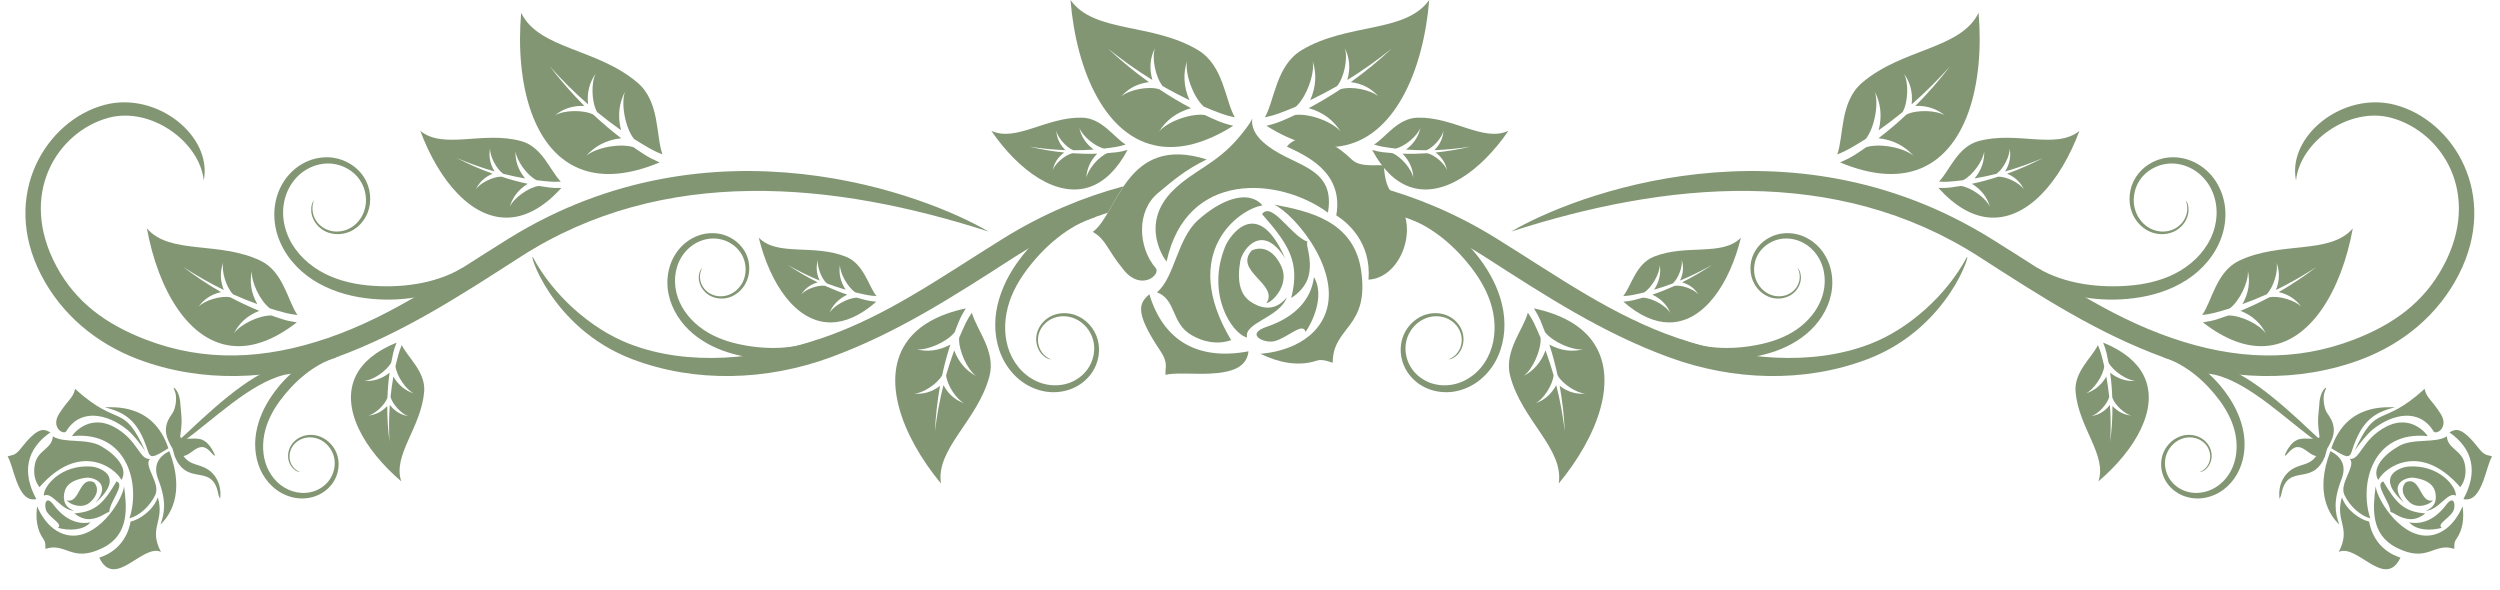
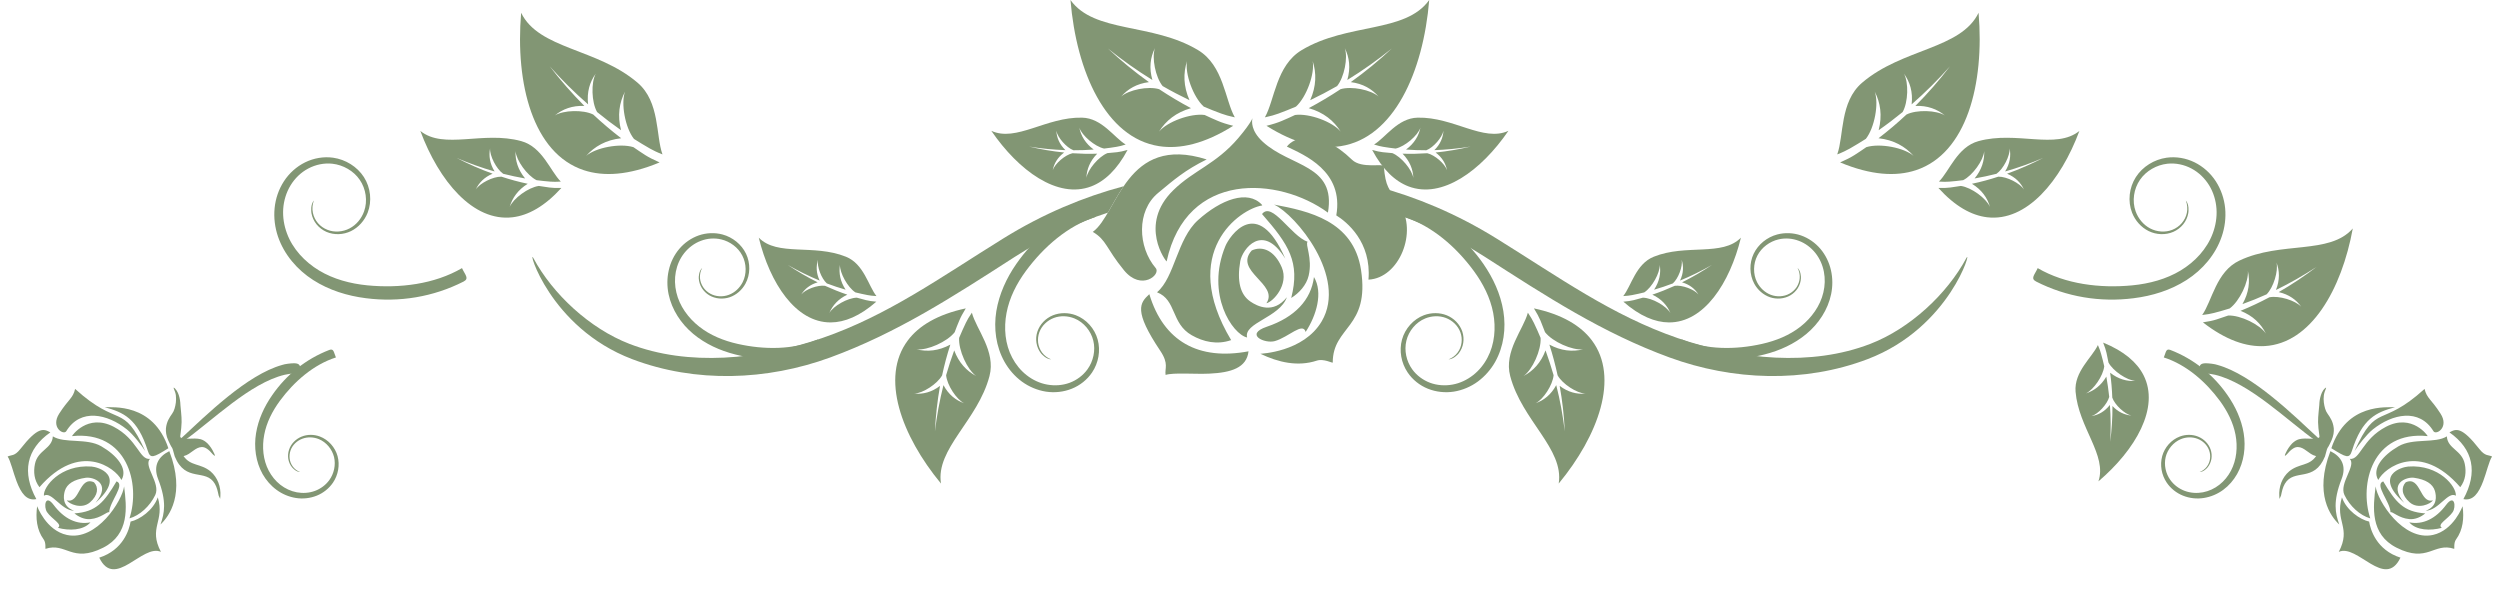
<svg xmlns="http://www.w3.org/2000/svg" fill="#829674" height="123.6" preserveAspectRatio="xMidYMid meet" version="1" viewBox="-1.6 0.0 523.6 123.6" width="523.6" zoomAndPan="magnify">
  <g>
    <g>
      <g id="change1_1">
        <path clip-rule="evenodd" d="M289.907,44.536c6.691,2.184,13.231,5.226,19.51,9.27 c12.901,8.305,24.645,15.938,38.636,21.058c13.279,4.852,28.199,5.402,41.493,0.354 c17.405-6.619,21.995-23.618,20.678-21.154c-4.049,7.543-11.794,14.744-20.113,17.959 c-12.347,4.763-27.136,3.316-40.338-1.212c-13.746-4.723-24.84-12.736-37.915-20.842 c-8.416-5.225-16.925-8.739-25.249-10.961C287.871,40.849,288.902,42.815,289.907,44.536L289.907,44.536z" fill="inherit" fill-rule="evenodd" />
-         <path clip-rule="evenodd" d="M479.277,37.795c-1.875-9.283,9.779-18.726,20.768-15.831 c12.178,3.21,21.92,18.846,13.281,35.621c-4.261,8.269-11.467,14.287-20.232,17.632 c-13.313,5.049-28.229,4.498-41.508-0.354c-13.977-5.119-25.731-12.753-38.636-21.058 c-30.021-19.326-65.734-15.744-98.054-5.305c12.911-7.621,57.828-25.01,100.509,1.467 c13.062,8.105,24.156,16.119,37.907,20.842c13.205,4.527,25.802,5.064,38.139,0.301 c8.319-3.215,14.613-7.808,18.665-15.348c8.173-15.193-0.265-28.163-10.822-31.069 C490.326,22.222,480.088,29.764,479.277,37.795L479.277,37.795z" fill="inherit" fill-rule="evenodd" />
        <path clip-rule="evenodd" d="M425.174,56.154c5.787,3.379,13.09,4.261,19.824,3.609 c3.568-0.349,7.093-1.294,10.11-3.109c3.003-1.811,5.535-4.527,6.737-7.795 c0.605-1.623,0.894-3.378,0.776-5.109c-0.115-1.729-0.632-3.442-1.526-4.917 c-0.909-1.479-2.197-2.74-3.725-3.541c-1.526-0.812-3.311-1.188-5.039-1.001 c-2.254,0.253-4.446,1.484-5.735,3.369c-1.301,1.89-1.692,4.439-0.906,6.617 c0.534,1.497,1.621,2.822,3.03,3.561c1.408,0.74,3.171,0.892,4.666,0.288 c0.741-0.293,1.426-0.771,1.955-1.385c0.526-0.613,0.911-1.368,1.075-2.171 c0.173-0.854,0.096-1.768-0.222-2.582c0.724,0.827,0.582,2.303,0.518,2.647 c-0.147,0.858-0.518,1.677-1.068,2.354c-0.551,0.681-1.276,1.224-2.079,1.577 c-1.618,0.697-3.532,0.618-5.132-0.159c-1.592-0.778-2.844-2.199-3.493-3.852 c-0.942-2.411-0.625-5.258,0.796-7.468c1.414-2.195,3.835-3.687,6.436-4.057c1.998-0.276,4.049,0.082,5.853,0.965 c1.799,0.887,3.347,2.275,4.445,3.965c1.094,1.688,1.763,3.643,1.962,5.638 c0.19,2.003-0.062,4.035-0.716,5.935c-1.282,3.791-4.021,6.973-7.367,9.119 c-3.333,2.136-7.183,3.323-11.051,3.805c-7.002,0.906-14.111-0.263-20.438-3.482 C423.594,58.328,424.534,57.575,425.174,56.154L425.174,56.154z" fill="inherit" fill-rule="evenodd" />
        <path clip-rule="evenodd" d="M350.616,71.093c5.155,2.205,11.298,2.179,16.816,0.934 c2.929-0.659,5.763-1.799,8.076-3.626c2.294-1.813,4.126-4.325,4.78-7.163c0.334-1.411,0.387-2.9,0.107-4.323 c-0.272-1.421-0.877-2.789-1.776-3.921c-0.899-1.13-2.103-2.049-3.458-2.549 c-1.346-0.521-2.87-0.643-4.279-0.303c-1.845,0.434-3.537,1.685-4.417,3.388 c-0.878,1.695-0.94,3.858-0.065,5.58c0.608,1.184,1.642,2.172,2.89,2.638 c1.243,0.474,2.722,0.414,3.9-0.245c0.581-0.317,1.101-0.791,1.483-1.347c0.365-0.567,0.605-1.224,0.658-1.906 c0.056-0.733-0.103-1.486-0.452-2.126c0.688,0.613,0.72,1.845,0.707,2.141 c-0.033,0.726-0.255,1.438-0.645,2.066c-0.387,0.617-0.926,1.146-1.558,1.52 c-1.27,0.752-2.866,0.88-4.272,0.406c-1.404-0.486-2.59-1.532-3.299-2.838 c-1.029-1.901-1.067-4.296-0.123-6.275c0.94-1.969,2.797-3.462,4.925-4.034c1.625-0.428,3.37-0.358,4.957,0.189 c1.587,0.551,3.011,1.547,4.103,2.83c1.077,1.282,1.832,2.835,2.202,4.473c0.373,1.642,0.373,3.352,0.038,4.999 c-0.678,3.274-2.62,6.205-5.176,8.333c-2.544,2.121-5.609,3.499-8.774,4.302 c-5.715,1.476-11.726,1.253-17.325-0.774C349.529,73.058,350.233,72.336,350.616,71.093L350.616,71.093z" fill="inherit" fill-rule="evenodd" />
        <path clip-rule="evenodd" d="M451.586,74.863c4.706,1.503,8.788,5.08,11.751,9.101 c1.558,2.133,2.786,4.53,3.269,7.088c0.483,2.539,0.24,5.269-0.952,7.533 c-0.599,1.135-1.421,2.157-2.434,2.945c-0.995,0.786-2.197,1.347-3.445,1.58 c-1.26,0.237-2.59,0.146-3.789-0.294c-1.19-0.442-2.274-1.24-3.022-2.279 c-0.981-1.351-1.378-3.171-0.985-4.816c0.398-1.633,1.615-3.106,3.19-3.754 c1.084-0.439,2.347-0.497,3.45-0.079c1.102,0.404,2.053,1.294,2.452,2.412c0.204,0.55,0.281,1.166,0.204,1.762 c-0.081,0.59-0.295,1.171-0.66,1.652c-0.385,0.517-0.919,0.923-1.527,1.149 c0.815-0.003,1.556-0.814,1.705-1.015c0.401-0.503,0.663-1.111,0.77-1.746c0.102-0.645,0.043-1.298-0.159-1.919 c-0.409-1.23-1.401-2.24-2.616-2.731c-1.207-0.5-2.602-0.487-3.827-0.031c-1.794,0.671-3.198,2.253-3.71,4.114 c-0.506,1.866-0.145,3.929,0.942,5.537c0.829,1.228,2.029,2.184,3.414,2.739 c1.373,0.553,2.894,0.716,4.359,0.487c1.476-0.233,2.87-0.822,4.068-1.704 c1.194-0.875,2.171-2.02,2.901-3.304c1.46-2.575,1.855-5.65,1.385-8.548c-0.471-2.883-1.719-5.58-3.361-7.941 c-2.962-4.292-7.09-7.615-11.99-9.505C452,72.923,452.053,73.806,451.586,74.863L451.586,74.863z" fill="inherit" fill-rule="evenodd" />
        <path clip-rule="evenodd" d="M292.463,45.417c5.851,1.878,10.924,6.314,14.598,11.315 c1.947,2.649,3.472,5.636,4.075,8.808c0.599,3.162,0.306,6.56-1.19,9.367 c-0.735,1.421-1.762,2.684-3.022,3.667c-1.251,0.981-2.731,1.688-4.297,1.969 c-1.551,0.286-3.21,0.179-4.693-0.365c-1.488-0.553-2.835-1.541-3.763-2.837 c-1.217-1.684-1.715-3.94-1.217-5.979c0.49-2.042,1.99-3.876,3.96-4.67c1.347-0.551,2.919-0.625,4.292-0.108 c1.368,0.51,2.546,1.609,3.054,3.004c0.257,0.692,0.344,1.447,0.247,2.188 c-0.091,0.736-0.368,1.462-0.819,2.054c-0.481,0.653-1.14,1.156-1.9,1.433 c1.008-0.01,1.932-1.017,2.129-1.262c0.49-0.628,0.817-1.381,0.944-2.177c0.128-0.788,0.056-1.615-0.194-2.378 c-0.513-1.536-1.738-2.794-3.251-3.406c-1.508-0.608-3.239-0.592-4.775-0.029 c-2.212,0.837-3.967,2.799-4.604,5.114c-0.632,2.32-0.176,4.874,1.184,6.884 c1.026,1.524,2.52,2.712,4.231,3.402c1.712,0.689,3.608,0.892,5.434,0.613c1.82-0.291,3.566-1.032,5.042-2.118 c1.481-1.095,2.722-2.516,3.626-4.117c1.794-3.202,2.296-7.018,1.71-10.62 c-0.58-3.58-2.141-6.941-4.172-9.882c-3.677-5.328-8.822-9.464-14.905-11.812 C292.98,43.005,293.033,44.103,292.463,45.417L292.463,45.417z" fill="inherit" fill-rule="evenodd" />
        <path clip-rule="evenodd" d="M509.823,110.547c-2.347,0.646-5.345,0.566-6.831-1.145 c2.837,0.556,5.53-0.729,7.721-3.654c1.798-2.4,2.123,0.423,1.38,1.507 C511.107,108.72,508.717,109.825,509.823,110.547L509.823,110.547z M499.068,107.289 c-0.053-2.19-3.453-5.79-1.527-6.473c2.575,4.33,4.211,6.398,8.814,6.708c-0.887,0.74-2.11,1.308-3.325,1.2 C500.785,108.529,499.46,107.062,499.068,107.289L499.068,107.289z M486.679,93.877 c3.171-9.56,11.733-8.517,13.349-8.596c-3.938,1.067-6.891,2.352-9.043,9.145 C490.451,96.108,489.835,95.86,486.679,93.877L486.679,93.877z M488.335,109.852 c-1.781-1.671-5.318-6.374-1.853-15.363c2.298,1.132,3.424,3.062,2.337,5.845 C486.978,105.056,487.493,107.5,488.335,109.852L488.335,109.852z M485.344,95.594 c0.82-2.947,0.123-0.61,1.383-3.402c0.199-0.476,0.312-0.849,0.406-1.322c0.074-0.457,0.082-0.781,0.051-1.192 c-0.154-1.388-0.717-2.2-1.325-3.078c-0.406-0.523-0.642-1.459-0.75-2.303c-0.056-0.5-0.075-0.945,0-1.508 c0.026-0.151,0.108-0.574,0.168-0.709c0.058-0.186,0.32-0.77,0.311-0.858 c-0.062-0.166-0.592,0.452-0.659,0.596c-0.199,0.312-0.317,0.587-0.433,0.95 c-0.245,0.75-0.317,1.36-0.344,2.085c-0.012,0.456-0.281,2.308-0.255,3.561 c0.043,1.779,0.383,3.029,0.271,3.154c-0.651,0.666-2.722,0.019-4.268,0.426 c-0.534,0.166-0.933,0.411-1.447,0.895c-0.541,0.582-0.947,1.185-1.337,2.003c0,0.038-0.092,0.183-0.101,0.233 c-0.01,0.028-0.062,0.122-0.062,0.173c0,0.058-0.018,0.189,0.045,0.178c0.026-0.015,0.077-0.087,0.108-0.103 l0.061-0.041c0.062-0.036,0.122-0.084,0.184-0.158c0.452-0.529,0.796-0.897,1.301-1.222 c0.361-0.235,0.638-0.311,0.996-0.327c0.719,0.02,1.245,0.365,1.812,0.779 c0.62,0.441,1.199,0.926,1.928,1.094c0.044,0.003,0.075,0.008,0.111,0.013 c-1.475,2.163-3.554,1.488-5.66,3.217c-1.486,1.267-2.2,3.238-2.062,5.22l0.045,0.536 c0.005-0.005,0.015-0.01,0.015-0.01l0.303-0.683c0.171-0.815,0.339-1.679,0.791-2.457 C478.871,98.017,483.069,101.172,485.344,95.594L485.344,95.594z M501.152,116.794 c-5.032-1.606-6.299-5.887-6.559-7.553c-1.881-0.409-4.759-2.363-5.698-5.08 c-1.527,5.056,2.022,6.309-0.661,11.423C492.091,113.819,497.909,123.576,501.152,116.794L501.152,116.794z M496.529,100.487c-0.02,0.026-0.066-0.015-0.084-0.061c-1.253-2.268,0.969-5.042,4.297-6.961 c3.051-1.765,7.684-0.538,10.127-2.072c0.153,2.626,3.162,2.849,3.756,5.785 c0.334,1.645,0.178,3.378-0.947,4.859C505.272,92.36,497.806,97.988,496.529,100.487L496.529,100.487z M507.943,104.786c-0.431,0.743-3.095,1.962-4.846,0.433c-1.724-1.505-1.842-3.131-0.839-4.21 C505.404,99.614,505.197,105.562,507.943,104.786L507.943,104.786z M512.747,103.821 c0.194-1.844-3.486-6.595-9.99-6.106c-1.248,0.096-7.377,1.75-0.822,7.591c-3.499-4.144,0.569-5.456,2.038-5.247 c2.511,0.356,3.946,1.294,4.389,2.744c0.298,1.031,0.635,3.224-1.926,4.169 C509.149,106.909,511.134,102.816,512.747,103.821L512.747,103.821z M494.829,108.568 c-2.133-0.592-4.287-2.552-5.41-4.896c-1.166-2.475,2.522-6.081,1.123-7.564 c2.22,0.253,2.527-4.083,7.593-6.729c5.497-2.864,8.816,1.976,8.717,1.964 C495.269,90.15,492.463,101.372,494.829,108.568L494.829,108.568z M506.202,81.451 c-9.189,8.367-10,2.676-14.662,13.006c0.784-1.2,2.482-3.434,3.84-4.528c4.059-3.24,9.706-4.503,12.683,0.385 c0.554,0.888,3.338-0.798,1.486-3.676C507.611,83.596,506.664,83.439,506.202,81.451L506.202,81.451z M514.334,104.533c3.044-5.573,2.115-10.454-2.924-13.974c1.409-0.784,2.562-1.248,6.282,3.503 c1.222,1.546,1.893,1.168,2.647,1.553c-0.613,0.858-1.192,3.438-1.853,5.148 C517.526,103.303,516.363,104.952,514.334,104.533L514.334,104.533z M495.957,101.874 c-0.56,4.328-1.178,10.02,4.373,12.83c6.566,3.32,7.752-1.174,12.073,0.243 c0.091,0.028-0.138-1.256,0.39-1.962c1.469-2.006,1.702-4.492,1.372-6.959 c-0.007-0.021-1.834,5.055-6.222,6.014C501.693,113.4,496.31,104.844,495.957,101.874L495.957,101.874z" fill="inherit" fill-rule="evenodd" />
-         <path d="M484.23,92.02c-5.516-5.108-14.049-13.558-21.403-15.59c-0.519-0.197-1.82-0.349-2.44-0.349 c-0.881,0-1.46,0.272-1.253,1.212c0.161,0.776,0.474,0.96,1.253,0.96c0.689,0,1.255,0.089,1.935,0.24 c7.266,1.733,15.08,9.562,21.17,13.902C485.306,93.694,484.993,92.719,484.23,92.02L484.23,92.02z" fill="inherit" />
+         <path d="M484.23,92.02c-5.516-5.108-14.049-13.558-21.403-15.59c-0.519-0.197-1.82-0.349-2.44-0.349 c-0.881,0-1.46,0.272-1.253,1.212c0.161,0.776,0.474,0.96,1.253,0.96c0.689,0,1.255,0.089,1.935,0.24 c7.266,1.733,15.08,9.562,21.17,13.902L484.23,92.02z" fill="inherit" />
        <path clip-rule="evenodd" d="M318.397,65.486c-0.907,3.467-5.071,8.088-3.7,13.281 c2.467,9.344,11.3,15.201,10.16,22.506c8.291-10.029,12.768-22.236,6.944-29.985 c-2.306-3.065-6.211-5.434-12.133-6.701c0.615,0.985,1.08,1.878,1.366,2.556 c0.334,0.812,0.661,1.626,0.961,2.443v-0.008c1.597,2.032,5.704,3.838,7.971,3.59 c-2.235,0.551-4.609,0.332-7.068-0.993c0.694,2.138,1.255,4.287,1.727,6.449v-0.008 c1.002,1.804,4.015,3.746,5.825,3.828c-1.811,0.156-3.638-0.298-5.393-1.625 c0.569,3.147,0.923,6.323,1.067,9.504c-0.395-3.26-0.974-6.482-1.786-9.66 c-1.073,1.985-2.578,3.178-4.316,3.794c1.618-0.817,3.58-3.821,3.763-5.872 c-0.505-1.748-1.067-3.481-1.692-5.198c-0.954,2.58-2.58,4.297-4.595,5.364 c1.861-1.32,3.722-5.407,3.565-7.978l0,0c-0.434-1.051-0.906-2.097-1.395-3.123 C319.391,67.073,318.972,66.32,318.397,65.486L318.397,65.486z" fill="inherit" fill-rule="evenodd" />
        <path clip-rule="evenodd" d="M437.785,72.271c-1.181,2.561-5.023,5.564-4.677,9.769 c0.625,7.558,6.65,13.289,4.785,18.778c7.771-6.619,12.899-15.443,9.451-22.233 c-1.363-2.681-4.061-5.039-8.466-6.833c0.347,0.852,0.587,1.599,0.709,2.159c0.154,0.678,0.289,1.349,0.416,2.022 v-0.005c0.947,1.786,3.886,3.748,5.668,3.856c-1.799,0.12-3.607-0.365-5.324-1.722 c0.243,1.736,0.388,3.475,0.45,5.22v-0.002c0.526,1.52,2.587,3.436,3.986,3.751 c-1.424-0.138-2.782-0.741-3.948-1.996c0.008,2.513-0.153,5.009-0.469,7.49 c0.135-2.573,0.128-5.146-0.065-7.716c-1.095,1.397-2.424,2.11-3.864,2.342 c1.375-0.409,3.292-2.465,3.72-4.016c-0.154-1.421-0.352-2.842-0.606-4.258 c-1.097,1.865-2.575,2.972-4.285,3.524c1.62-0.767,3.623-3.669,3.847-5.684l0,0 c-0.196-0.871-0.411-1.736-0.658-2.595C438.331,73.642,438.104,72.995,437.785,72.271L437.785,72.271z" fill="inherit" fill-rule="evenodd" />
        <path clip-rule="evenodd" d="M459.627,65.975c2.074-2.938,2.921-9.097,7.78-11.393 c8.732-4.138,18.905-1.161,23.76-6.734c-2.334,12.794-8.771,24.087-18.451,24.635 c-3.835,0.212-8.165-1.25-12.94-4.97c1.143-0.156,2.131-0.375,2.83-0.599c0.832-0.26,1.666-0.538,2.488-0.837 v0.005c2.57-0.084,6.601,1.886,7.875,3.78c-1.031-2.061-2.715-3.746-5.314-4.761 c2.078-0.849,4.09-1.799,6.045-2.837l0,0c2.018-0.398,5.436,0.656,6.68,1.99 c-1.056-1.478-2.582-2.587-4.727-3.075c2.779-1.594,5.424-3.373,7.965-5.307c-2.75,1.801-5.602,3.429-8.543,4.864 c0.832-2.099,0.768-4.021,0.113-5.756c0.416,1.77-0.615,5.208-2.066,6.665c-1.656,0.743-3.345,1.436-5.065,2.048 c1.358-2.39,1.618-4.731,1.14-6.963c0.192,2.272-1.732,6.333-3.807,7.87h0.01 c-1.087,0.341-2.186,0.656-3.292,0.942C461.495,65.7,460.644,65.863,459.627,65.975L459.627,65.975z" fill="inherit" fill-rule="evenodd" />
        <path clip-rule="evenodd" d="M383.19,32.339c1.412-3.893,0.508-10.992,5.208-15.013 c8.461-7.237,20.678-6.982,24.395-14.65c1.257,14.943-2.498,29.439-13.104,32.962 c-4.193,1.393-9.446,1.07-15.893-1.62c1.229-0.536,2.26-1.07,2.974-1.522 c0.858-0.546,1.69-1.105,2.513-1.678v0.002c2.83-0.877,7.923,0.102,9.906,1.835 c-1.77-1.983-4.157-3.354-7.357-3.703c2.063-1.575,4.013-3.233,5.872-4.976v0.005 c2.123-1.049,6.254-0.912,8.037,0.199c-1.63-1.33-3.654-2.102-6.186-1.998c2.609-2.611,5.019-5.384,7.25-8.3 c-2.508,2.832-5.189,5.494-8.033,7.978c0.296-2.582-0.349-4.7-1.608-6.435 c1.01,1.85,0.89,5.976-0.276,8.038c-1.626,1.332-3.299,2.606-5.025,3.809 c0.786-3.067,0.38-5.754-0.822-8.088c0.898,2.467-0.018,7.563-1.861,9.898l0,0 c-1.106,0.7-2.222,1.38-3.366,2.034C385.175,31.48,384.275,31.923,383.19,32.339L383.19,32.339z" fill="inherit" fill-rule="evenodd" />
        <path clip-rule="evenodd" d="M404.486,38.033c2.2-2.177,3.833-7.262,8.295-8.479 c8.015-2.197,16.185,1.854,21.128-2.135c-3.896,10.485-11.044,19.076-19.324,18.086 c-3.272-0.393-6.721-2.284-10.209-6.144c0.993,0.034,1.861,0,2.486-0.087c0.747-0.091,1.485-0.206,2.228-0.331l0,0 c2.19,0.31,5.309,2.587,6.096,4.393c-0.551-1.904-1.731-3.583-3.782-4.845 c1.885-0.399,3.743-0.902,5.547-1.498v0.007c1.765-0.028,4.508,1.376,5.35,2.691 c-0.661-1.411-1.789-2.579-3.534-3.312c2.594-0.936,5.106-2.039,7.547-3.302 c-2.597,1.113-5.261,2.065-7.963,2.837c1.015-1.649,1.247-3.284,0.949-4.851 c0.094,1.56-1.296,4.309-2.748,5.333c-1.51,0.385-3.046,0.712-4.593,0.98 c1.511-1.824,2.078-3.774,2.018-5.729c-0.178,1.95-2.426,5.098-4.414,6.088h0.005 c-0.967,0.125-1.938,0.232-2.924,0.308C406.103,38.086,405.361,38.098,404.486,38.033L404.486,38.033z" fill="inherit" fill-rule="evenodd" />
        <path clip-rule="evenodd" d="M263.317,24.58c2.061-3.638,2.335-10.858,7.704-14.082 C280.641,4.718,292.752,7.002,297.736,0c-1.238,15.073-7.41,28.877-18.543,30.61 c-4.397,0.686-9.581-0.508-15.544-4.263c1.314-0.317,2.426-0.685,3.212-1.022 c0.94-0.394,1.871-0.812,2.784-1.248l-0.007,0.003c2.977-0.395,7.874,1.428,9.555,3.484 c-1.423-2.282-3.572-4.03-6.691-4.913c2.296-1.226,4.521-2.551,6.67-3.977l-0.012,0.005 c2.294-0.69,6.381,0.13,7.966,1.544c-1.395-1.602-3.285-2.703-5.816-3.025 c3.02-2.159,5.891-4.519,8.598-7.049c-2.977,2.394-6.075,4.604-9.329,6.601 c0.731-2.519,0.434-4.736-0.523-6.669c0.694,2.003-0.113,6.095-1.616,7.946 c-1.839,1.053-3.72,2.041-5.636,2.957c1.296-2.924,1.339-5.667,0.524-8.194c0.483,2.611-1.277,7.526-3.501,9.539 l0,0c-1.215,0.519-2.448,1.012-3.687,1.466C265.44,24.054,264.469,24.34,263.317,24.58L263.317,24.58z" fill="inherit" fill-rule="evenodd" />
        <path clip-rule="evenodd" d="M286.184,30.267c2.394-1.433,4.943-5.537,9.129-5.626 c7.514-0.174,13.797,5.179,19.017,2.755c-5.723,8.354-13.881,14.32-20.928,11.645 c-2.789-1.067-5.403-3.479-7.617-7.639c0.868,0.255,1.638,0.411,2.207,0.474c0.678,0.082,1.351,0.144,2.024,0.194 l0,0c1.858,0.758,4.095,3.443,4.393,5.191c-0.067-1.794-0.742-3.522-2.258-5.073 c1.738,0.067,3.47,0.019,5.194-0.096v0.005c1.56,0.36,3.656,2.191,4.108,3.529 c-0.273-1.385-1.015-2.659-2.378-3.684c2.477-0.248,4.922-0.673,7.331-1.243 c-2.518,0.411-5.064,0.656-7.603,0.748c1.258-1.226,1.82-2.613,1.909-4.052 c-0.265,1.388-2.087,3.499-3.58,4.075c-1.419,0.003-2.842-0.043-4.254-0.148c1.72-1.268,2.652-2.852,3.021-4.581 c-0.587,1.677-3.241,3.941-5.196,4.374l0,0c-0.885-0.101-1.755-0.221-2.628-0.37 C287.58,30.671,286.931,30.512,286.184,30.267L286.184,30.267z" fill="inherit" fill-rule="evenodd" />
      </g>
      <g id="change1_2">
        <path clip-rule="evenodd" d="M262.735,43.036c0.046-0.01,0-0.105-0.051-0.166 c-2.978-3.188-8.562-1.094-13.36,3.22c-4.415,3.963-4.884,11.99-8.599,15.124 c4.114,1.596,2.902,6.516,7.275,8.999c2.443,1.388,5.3,2.046,8.252,1.02 C245.19,52.745,258.068,43.77,262.735,43.036L262.735,43.036z M263.637,63.512 c1.414-0.303,4.744-3.904,3.218-7.509c-1.511-3.539-4.035-4.575-6.285-3.549 C256.698,56.763,266.315,59.533,263.637,63.512L263.637,63.512z M259.593,70.682 c-3.046-0.653-8.726-9.007-4.544-19.148c0.803-1.945,6.644-10.885,12.548,2.652 c-4.784-7.752-9.004-1.947-9.435,0.507c-0.733,4.213-0.002,7,2.095,8.444c1.478,1.015,4.806,2.698,7.665-0.882 C266.394,66.542,258.833,67.588,259.593,70.682L259.593,70.682z M285.012,58.568 c0.662-7.915-4.575-12.118-6.741-13.457c1.637-9.308-6.811-12.693-10.347-14.402 c1.424-1.955,6.646-4.034,13.643,2.748c2.003,1.934,6.586,0.709,6.65,1.356c0.426,4.475,0.943,4.513,3.345,8.057 C295.378,48.519,291.48,58.259,285.012,58.568L285.012,58.568z M257.736,28.932 c-4.644,5.451-9.348,6.735-13.589,10.895c-7.438,7.262-1.438,15.09-1.407,14.92 c4.134-19.12,23.524-17.732,33.782-10.214c1.758-10.118-7.844-9.508-13.638-14.833 C257.79,25.032,263.883,21.717,257.736,28.932L257.736,28.932z M251.125,33.392 c-4.527,2.24-6.742,4.164-10.191,7.035c-4.529,3.756-4.243,11.306-0.48,15.722 c1.14,1.342-3.006,4.905-6.646,0.455c-3.838-4.686-3.593-6.283-6.533-8.038 C232.543,44.767,234.174,28.011,251.125,33.392L251.125,33.392z M259.891,73.579 c-10.476,1.97-17.79-2.07-20.776-11.969c-1.995,1.847-3.344,3.452,2.302,11.875 c1.839,2.751,0.887,3.633,1.105,5.037c1.693-0.533,6.109-0.122,9.188-0.269 C256.258,78.037,259.506,77.037,259.891,73.579L259.891,73.579z M265.248,42.849 c7.201,1.361,16.614,3.35,18.204,13.677c1.87,12.23-5.923,11.762-5.923,19.417c0,0.154-1.918-0.882-3.334-0.413 c-3.973,1.308-8.056,0.375-11.818-1.436c-0.033-0.024,9.02-0.288,12.85-6.81 C280.658,58.032,269.792,44.965,265.248,42.849L265.248,42.849z M271.853,69.52c2.256-3.434,3.688-8.247,1.743-11.5 c-0.596,4.823-4.049,8.439-9.862,10.406c-4.782,1.623-0.436,3.618,1.681,3.008 C268.266,70.619,271.273,67.376,271.853,69.52L271.853,69.52z M272.267,50.637 c-3.479-1.215-7.449-8.538-9.548-5.807c5.578,6.367,8.03,10.067,6.114,17.576 c1.654-1.024,3.19-2.686,3.657-4.684C273.341,54.036,271.696,51.158,272.267,50.637L272.267,50.637z" fill="inherit" fill-rule="evenodd" />
      </g>
      <g id="change1_3">
        <path clip-rule="evenodd" d="M230.438,44.536c-6.699,2.184-13.227,5.226-19.512,9.27 c-12.902,8.305-24.655,15.938-38.637,21.058c-13.274,4.852-28.198,5.402-41.492,0.354 c-17.403-6.619-22.005-23.618-20.681-21.154c4.054,7.543,11.804,14.744,20.12,17.959 c12.342,4.763,27.131,3.316,40.336-1.212c13.746-4.723,24.84-12.736,37.913-20.842 c8.418-5.225,16.924-8.739,25.251-10.961C232.474,40.849,231.439,42.815,230.438,44.536L230.438,44.536z" fill="inherit" fill-rule="evenodd" />
      </g>
      <g id="change1_4">
-         <path clip-rule="evenodd" d="M41.072,37.795c1.865-9.283-9.789-18.726-20.771-15.831 C8.112,25.174-1.625,40.809,7.016,57.585c4.261,8.269,11.465,14.287,20.236,17.632 c13.308,5.049,28.218,4.498,41.504-0.354c13.986-5.119,25.733-12.753,38.637-21.058 c30.028-19.326,65.728-15.744,98.049-5.305c-12.914-7.621-57.818-25.01-100.502,1.467 C91.874,58.073,80.783,66.087,67.027,70.809c-13.21,4.527-25.809,5.064-38.139,0.301 c-8.329-3.215-14.611-7.808-18.67-15.348c-8.16-15.193,0.276-28.163,10.829-31.069 C30.017,22.222,40.262,29.764,41.072,37.795L41.072,37.795z" fill="inherit" fill-rule="evenodd" />
-       </g>
+         </g>
      <g id="change1_5">
        <path clip-rule="evenodd" d="M95.161,56.154c-5.782,3.379-13.075,4.261-19.81,3.609 c-3.58-0.349-7.107-1.294-10.12-3.109c-3.001-1.811-5.545-4.527-6.739-7.795c-0.604-1.623-0.89-3.378-0.777-5.109 c0.12-1.729,0.638-3.442,1.534-4.917c0.899-1.479,2.186-2.74,3.722-3.541c1.529-0.812,3.309-1.188,5.038-1.001 c2.26,0.253,4.447,1.484,5.734,3.369c1.301,1.89,1.694,4.439,0.908,6.617 c-0.536,1.497-1.61,2.822-3.034,3.561c-1.409,0.74-3.166,0.892-4.654,0.288 c-0.751-0.293-1.434-0.771-1.965-1.385c-0.524-0.613-0.904-1.368-1.067-2.171 c-0.183-0.854-0.102-1.768,0.216-2.582c-0.724,0.827-0.576,2.303-0.523,2.647 c0.153,0.858,0.523,1.677,1.074,2.354c0.553,0.681,1.277,1.224,2.075,1.577 c1.616,0.697,3.532,0.618,5.131-0.159c1.592-0.778,2.84-2.199,3.496-3.852 c0.945-2.411,0.628-5.258-0.786-7.468c-1.419-2.195-3.838-3.687-6.446-4.057 c-1.991-0.276-4.047,0.082-5.853,0.965c-1.801,0.887-3.347,2.275-4.445,3.965 c-1.101,1.688-1.763,3.643-1.957,5.638c-0.2,2.003,0.062,4.035,0.702,5.935c1.291,3.791,4.027,6.973,7.376,9.119 c3.33,2.136,7.185,3.323,11.044,3.805c7.014,0.906,14.113-0.263,20.449-3.482 C96.741,58.328,95.808,57.575,95.161,56.154L95.161,56.154z" fill="inherit" fill-rule="evenodd" />
      </g>
      <g id="change1_6">
        <path clip-rule="evenodd" d="M169.726,71.093c-5.155,2.205-11.304,2.179-16.816,0.934 c-2.929-0.659-5.769-1.799-8.072-3.626c-2.301-1.813-4.133-4.325-4.784-7.163 c-0.334-1.411-0.383-2.9-0.108-4.323c0.272-1.421,0.868-2.789,1.774-3.921c0.904-1.13,2.106-2.049,3.46-2.549 c1.349-0.521,2.866-0.643,4.275-0.303c1.844,0.434,3.546,1.685,4.414,3.388c0.883,1.695,0.947,3.858,0.07,5.58 c-0.6,1.184-1.633,2.172-2.891,2.638c-1.24,0.474-2.717,0.414-3.893-0.245 c-0.592-0.317-1.106-0.791-1.476-1.347c-0.38-0.567-0.615-1.224-0.676-1.906 c-0.05-0.733,0.103-1.486,0.462-2.126c-0.692,0.613-0.729,1.845-0.719,2.141 c0.033,0.726,0.267,1.438,0.651,2.066c0.39,0.617,0.926,1.146,1.556,1.52 c1.27,0.752,2.868,0.88,4.275,0.406c1.411-0.486,2.585-1.532,3.299-2.838 c1.036-1.901,1.067-4.296,0.122-6.275c-0.947-1.969-2.808-3.462-4.931-4.034 c-1.614-0.428-3.364-0.358-4.956,0.189c-1.582,0.551-3.01,1.547-4.095,2.83 c-1.084,1.282-1.839,2.835-2.2,4.473c-0.377,1.642-0.377,3.352-0.043,4.999c0.681,3.274,2.613,6.205,5.174,8.333 c2.544,2.121,5.615,3.499,8.77,4.302c5.729,1.476,11.738,1.253,17.331-0.774 C170.813,73.058,170.116,72.336,169.726,71.093L169.726,71.093z" fill="inherit" fill-rule="evenodd" />
      </g>
      <g id="change1_7">
        <path clip-rule="evenodd" d="M68.756,74.863c-4.708,1.503-8.785,5.08-11.748,9.101 c-1.562,2.133-2.791,4.53-3.268,7.088c-0.49,2.539-0.247,5.269,0.945,7.533 c0.602,1.135,1.421,2.157,2.429,2.945c1.007,0.786,2.195,1.347,3.452,1.58c1.268,0.237,2.588,0.146,3.79-0.294 c1.192-0.442,2.279-1.24,3.022-2.279c0.976-1.351,1.377-3.171,0.985-4.816 c-0.401-1.633-1.613-3.106-3.186-3.754c-1.085-0.439-2.357-0.497-3.455-0.079c-1.106,0.404-2.056,1.294-2.458,2.412 c-0.199,0.55-0.276,1.166-0.199,1.762c0.072,0.59,0.301,1.171,0.659,1.652 c0.38,0.517,0.916,0.923,1.528,1.149c-0.812-0.003-1.546-0.814-1.711-1.015c-0.404-0.503-0.666-1.111-0.765-1.746 c-0.102-0.645-0.039-1.298,0.163-1.919c0.404-1.23,1.397-2.24,2.613-2.731c1.207-0.5,2.602-0.487,3.833-0.031 c1.789,0.671,3.2,2.253,3.715,4.114c0.502,1.866,0.135,3.929-0.952,5.537c-0.83,1.228-2.034,2.184-3.409,2.739 c-1.381,0.553-2.9,0.716-4.369,0.487c-1.469-0.233-2.866-0.822-4.054-1.704 c-1.202-0.875-2.184-2.02-2.919-3.304c-1.44-2.575-1.847-5.65-1.373-8.548 c0.467-2.883,1.714-5.58,3.357-7.941c2.953-4.292,7.083-7.615,11.981-9.505 C68.335,72.923,68.29,73.806,68.756,74.863L68.756,74.863z" fill="inherit" fill-rule="evenodd" />
      </g>
      <g id="change1_8">
        <path clip-rule="evenodd" d="M227.881,45.417c-5.851,1.878-10.913,6.314-14.604,11.315 c-1.955,2.649-3.473,5.636-4.068,8.808c-0.604,3.162-0.308,6.56,1.185,9.367 c0.74,1.421,1.77,2.684,3.019,3.667c1.245,0.981,2.729,1.688,4.297,1.969c1.561,0.286,3.205,0.179,4.698-0.365 c1.493-0.553,2.832-1.541,3.761-2.837c1.209-1.684,1.716-3.94,1.216-5.979c-0.49-2.042-1.99-3.876-3.955-4.67 c-1.356-0.551-2.924-0.625-4.297-0.108c-1.372,0.51-2.544,1.609-3.054,3.004c-0.254,0.692-0.339,1.447-0.254,2.188 c0.101,0.736,0.384,1.462,0.822,2.054c0.487,0.653,1.151,1.156,1.906,1.433 c-1.013-0.01-1.924-1.017-2.13-1.262c-0.491-0.628-0.817-1.381-0.943-2.177 c-0.134-0.788-0.062-1.615,0.195-2.378c0.512-1.536,1.74-2.794,3.241-3.406c1.515-0.608,3.251-0.592,4.772-0.029 c2.233,0.837,3.986,2.799,4.614,5.114c0.637,2.32,0.171,4.874-1.176,6.884 c-1.031,1.524-2.527,2.712-4.241,3.402c-1.71,0.689-3.604,0.892-5.425,0.613 c-1.832-0.291-3.566-1.032-5.054-2.118c-1.483-1.095-2.712-2.516-3.616-4.117 c-1.801-3.202-2.299-7.018-1.719-10.62c0.594-3.58,2.135-6.941,4.179-9.882 c3.681-5.328,8.815-9.464,14.907-11.812C227.364,43.005,227.307,44.103,227.881,45.417L227.881,45.417z" fill="inherit" fill-rule="evenodd" />
      </g>
      <g id="change1_9">
        <path clip-rule="evenodd" d="M10.517,110.547c2.35,0.646,5.345,0.566,6.834-1.145 c-2.845,0.556-5.525-0.729-7.721-3.654c-1.789-2.4-2.123,0.423-1.38,1.507 C9.232,108.72,11.623,109.825,10.517,110.547L10.517,110.547z M21.274,107.289c0.046-2.19,3.452-5.79,1.531-6.473 c-2.575,4.33-4.215,6.398-8.821,6.708c0.89,0.74,2.106,1.308,3.332,1.2 C19.558,108.529,20.88,107.062,21.274,107.289L21.274,107.289z M33.664,93.877 c-3.181-9.56-11.729-8.517-13.347-8.596c3.931,1.067,6.889,2.352,9.043,9.145 C29.889,96.108,30.515,95.86,33.664,93.877L33.664,93.877z M32.012,109.852c1.77-1.671,5.311-6.374,1.85-15.363 c-2.299,1.132-3.427,3.062-2.345,5.845C33.358,105.056,32.844,107.5,32.012,109.852L32.012,109.852z M34.996,95.594c-0.822-2.947-0.115-0.61-1.38-3.402c-0.207-0.476-0.322-0.849-0.406-1.322 c-0.072-0.457-0.085-0.781-0.054-1.192c0.156-1.388,0.715-2.2,1.323-3.078c0.401-0.523,0.642-1.459,0.752-2.303 c0.051-0.5,0.065-0.945,0-1.508c-0.026-0.151-0.096-0.574-0.168-0.709c-0.056-0.186-0.322-0.77-0.301-0.858 c0.062-0.166,0.579,0.452,0.644,0.596c0.197,0.312,0.317,0.587,0.444,0.95c0.236,0.75,0.312,1.36,0.34,2.085 c0.012,0.456,0.276,2.308,0.245,3.561c-0.046,1.779-0.378,3.029-0.258,3.154 c0.644,0.666,2.717,0.019,4.264,0.426c0.533,0.166,0.93,0.411,1.442,0.895c0.546,0.582,0.959,1.185,1.332,2.003 c0.007,0.038,0.101,0.183,0.108,0.233c0.012,0.028,0.055,0.122,0.059,0.173c0,0.058,0.025,0.189-0.041,0.178 c-0.026-0.015-0.072-0.087-0.12-0.103l-0.053-0.041c-0.06-0.036-0.115-0.084-0.178-0.158 c-0.452-0.529-0.796-0.897-1.301-1.222c-0.373-0.235-0.642-0.311-0.991-0.327 c-0.719,0.02-1.252,0.365-1.827,0.779c-0.62,0.441-1.197,0.926-1.928,1.094 c-0.039,0.003-0.077,0.008-0.104,0.013c1.472,2.163,3.546,1.488,5.655,3.217 c1.488,1.267,2.202,3.238,2.062,5.22l-0.048,0.536c0-0.005,0-0.01,0-0.01l-0.312-0.683 c-0.173-0.815-0.342-1.679-0.791-2.457C41.48,98.017,37.277,101.172,34.996,95.594L34.996,95.594z M19.188,116.794 c5.027-1.606,6.294-5.887,6.559-7.553c1.89-0.409,4.761-2.363,5.703-5.08 c1.515,5.056-2.029,6.309,0.656,11.423C28.247,113.819,22.433,123.576,19.188,116.794L19.188,116.794z M23.811,100.487c0.017,0.026,0.07-0.015,0.087-0.061c1.258-2.268-0.969-5.042-4.292-6.961 c-3.061-1.765-7.689-0.538-10.14-2.072c-0.142,2.626-3.154,2.849-3.748,5.785 c-0.337,1.645-0.181,3.378,0.947,4.859C15.073,92.36,22.531,97.988,23.811,100.487L23.811,100.487z M12.397,104.786c0.43,0.743,3.094,1.962,4.847,0.433c1.72-1.505,1.842-3.131,0.842-4.21 C14.934,99.614,15.146,105.562,12.397,104.786L12.397,104.786z M7.596,103.821 c-0.197-1.844,3.481-6.595,9.99-6.106c1.248,0.096,7.379,1.75,0.817,7.591c3.503-4.144-0.562-5.456-2.019-5.247 c-2.525,0.356-3.968,1.294-4.405,2.744c-0.303,1.031-0.63,3.224,1.926,4.169 C11.195,106.909,9.197,102.816,7.596,103.821L7.596,103.821z M25.516,108.568 c2.135-0.592,4.287-2.552,5.402-4.896c1.171-2.475-2.518-6.081-1.115-7.564 c-2.229,0.253-2.539-4.083-7.598-6.729c-5.499-2.864-8.817,1.976-8.717,1.964 C25.073,90.15,27.872,101.372,25.516,108.568L25.516,108.568z M14.133,81.451 c9.194,8.367,10.005,2.676,14.674,13.006c-0.778-1.2-2.485-3.434-3.842-4.528 c-4.059-3.24-9.711-4.503-12.69,0.385c-0.546,0.888-3.327-0.798-1.482-3.676 C12.731,83.596,13.681,83.439,14.133,81.451L14.133,81.451z M6.011,104.533 c-3.049-5.573-2.12-10.454,2.934-13.974c-1.419-0.784-2.582-1.248-6.302,3.503C1.431,95.608,0.753,95.23,0,95.615 c0.608,0.858,1.195,3.438,1.856,5.148C2.815,103.303,3.986,104.952,6.011,104.533L6.011,104.533z M24.391,101.874 c0.558,4.328,1.171,10.02-4.376,12.83c-6.579,3.32-7.747-1.174-12.08,0.243 c-0.084,0.028,0.142-1.256-0.387-1.962c-1.47-2.006-1.705-4.492-1.371-6.959 c0.008-0.021,1.835,5.055,6.228,6.014C18.653,113.4,24.027,104.844,24.391,101.874L24.391,101.874z" fill="inherit" fill-rule="evenodd" />
      </g>
      <g id="change1_10">
        <path d="M36.102,92.02c5.521-5.108,14.052-13.558,21.407-15.59c0.517-0.197,1.827-0.349,2.444-0.349 c0.878,0,1.458,0.272,1.256,1.212c-0.161,0.776-0.479,0.96-1.256,0.96c-0.697,0-1.247,0.089-1.928,0.24 c-7.274,1.733-15.088,9.562-21.171,13.902C35.034,93.694,35.352,92.719,36.102,92.02L36.102,92.02z" fill="inherit" />
      </g>
      <g id="change1_11">
        <path clip-rule="evenodd" d="M201.95,65.486c0.903,3.467,5.061,8.088,3.688,13.281 c-2.46,9.344-11.304,15.201-10.159,22.506c-8.285-10.029-12.771-22.236-6.937-29.985 c2.294-3.065,6.213-5.434,12.13-6.701c-0.615,0.985-1.084,1.878-1.363,2.556 c-0.346,0.812-0.671,1.626-0.966,2.443l0.007-0.008c-1.602,2.032-5.706,3.838-7.978,3.59 c2.236,0.551,4.613,0.332,7.071-0.993c-0.695,2.138-1.265,4.287-1.73,6.449v-0.008 c-1,1.804-4.015,3.746-5.825,3.828c1.811,0.156,3.643-0.298,5.391-1.625c-0.565,3.147-0.914,6.323-1.065,9.504 c0.395-3.26,0.982-6.482,1.784-9.66c1.067,1.985,2.57,3.178,4.328,3.794 c-1.628-0.817-3.585-3.821-3.772-5.872c0.505-1.748,1.062-3.481,1.697-5.198 c0.957,2.58,2.575,4.297,4.593,5.364c-1.864-1.32-3.723-5.407-3.566-7.978l0,0 c0.445-1.051,0.899-2.097,1.395-3.123C200.942,67.073,201.37,66.32,201.95,65.486L201.95,65.486z" fill="inherit" fill-rule="evenodd" />
      </g>
      <g id="change1_12">
-         <path clip-rule="evenodd" d="M82.555,72.271c1.184,2.561,5.025,5.564,4.684,9.769 c-0.632,7.558-6.664,13.289-4.792,18.778c-7.772-6.619-12.892-15.443-9.456-22.233 c1.363-2.681,4.068-5.039,8.471-6.833c-0.344,0.852-0.584,1.599-0.707,2.159c-0.153,0.678-0.291,1.349-0.413,2.022 v-0.005c-0.957,1.786-3.889,3.748-5.67,3.856c1.808,0.12,3.609-0.365,5.326-1.722 c-0.246,1.736-0.395,3.475-0.452,5.22v-0.002c-0.527,1.52-2.595,3.436-3.989,3.751 c1.431-0.138,2.777-0.741,3.95-1.996c-0.012,2.513,0.154,5.009,0.467,7.49 c-0.14-2.573-0.12-5.146,0.067-7.716c1.094,1.397,2.426,2.11,3.857,2.342 c-1.37-0.409-3.284-2.465-3.707-4.016c0.146-1.421,0.349-2.842,0.599-4.258 c1.094,1.865,2.579,2.972,4.282,3.524c-1.618-0.767-3.614-3.669-3.845-5.684l0,0 c0.188-0.871,0.416-1.736,0.656-2.595C82.014,73.642,82.237,72.995,82.555,72.271L82.555,72.271z" fill="inherit" fill-rule="evenodd" />
-       </g>
+         </g>
      <g id="change1_13">
-         <path clip-rule="evenodd" d="M60.706,65.975c-2.072-2.938-2.914-9.097-7.778-11.393 c-8.727-4.138-18.9-1.161-23.755-6.734c2.337,12.794,8.778,24.087,18.458,24.635 c3.828,0.212,8.158-1.25,12.936-4.97c-1.147-0.156-2.133-0.375-2.827-0.599 c-0.844-0.26-1.669-0.538-2.488-0.837l0.005,0.005c-2.583-0.084-6.615,1.886-7.877,3.78 c1.024-2.061,2.709-3.746,5.307-4.761c-2.07-0.849-4.088-1.799-6.045-2.837h0.005 c-2.013-0.398-5.441,0.656-6.682,1.99c1.056-1.478,2.577-2.587,4.725-3.075 c-2.772-1.594-5.427-3.373-7.956-5.307c2.743,1.801,5.592,3.429,8.54,4.864c-0.834-2.099-0.774-4.021-0.113-5.756 c-0.423,1.77,0.604,5.208,2.054,6.665c1.661,0.743,3.356,1.436,5.078,2.048 c-1.361-2.39-1.628-4.731-1.145-6.963c-0.188,2.272,1.726,6.333,3.801,7.87l0,0 c1.092,0.341,2.174,0.656,3.282,0.942C58.848,65.7,59.701,65.863,60.706,65.975L60.706,65.975z" fill="inherit" fill-rule="evenodd" />
-       </g>
+         </g>
      <g id="change1_14">
        <path clip-rule="evenodd" d="M137.151,32.339c-1.419-3.893-0.505-10.992-5.215-15.013 c-8.454-7.237-20.678-6.982-24.388-14.65c-1.263,14.943,2.498,29.439,13.106,32.962 c4.193,1.393,9.446,1.07,15.891-1.62c-1.233-0.536-2.266-1.07-2.979-1.522 c-0.854-0.546-1.688-1.105-2.508-1.678v0.002c-2.832-0.877-7.918,0.102-9.899,1.835 c1.762-1.983,4.149-3.354,7.34-3.703c-2.048-1.575-4.01-3.233-5.866-4.976v0.005 c-2.126-1.049-6.249-0.912-8.024,0.199c1.613-1.33,3.649-2.102,6.18-1.998 c-2.604-2.611-5.019-5.384-7.259-8.3c2.515,2.832,5.195,5.494,8.042,7.978 c-0.298-2.582,0.347-4.7,1.602-6.435c-1.003,1.85-0.895,5.976,0.281,8.038 c1.623,1.332,3.297,2.606,5.018,3.809c-0.786-3.067-0.38-5.754,0.835-8.088 c-0.902,2.467,0.023,7.563,1.86,9.898h-0.009c1.103,0.7,2.222,1.38,3.37,2.034 C135.163,31.48,136.069,31.923,137.151,32.339L137.151,32.339z" fill="inherit" fill-rule="evenodd" />
      </g>
      <g id="change1_15">
        <path clip-rule="evenodd" d="M115.86,38.033c-2.2-2.177-3.842-7.262-8.297-8.479 c-8.012-2.197-16.184,1.854-21.13-2.135c3.897,10.485,11.048,19.076,19.326,18.086 c3.272-0.393,6.716-2.284,10.221-6.144c-1.007,0.034-1.873,0-2.495-0.087c-0.753-0.091-1.498-0.206-2.234-0.331l0,0 c-2.188,0.31-5.313,2.587-6.106,4.393c0.565-1.904,1.74-3.583,3.782-4.845 c-1.881-0.399-3.734-0.902-5.533-1.498v0.007c-1.762-0.028-4.511,1.376-5.354,2.691 c0.669-1.411,1.791-2.579,3.53-3.312c-2.585-0.936-5.101-2.039-7.533-3.302c2.594,1.113,5.253,2.065,7.956,2.837 c-1.018-1.649-1.25-3.284-0.952-4.851c-0.097,1.56,1.296,4.309,2.743,5.333c1.515,0.385,3.052,0.712,4.598,0.98 c-1.508-1.824-2.085-3.774-2.011-5.729c0.169,1.95,2.417,5.098,4.4,6.088l0,0 c0.969,0.125,1.94,0.232,2.921,0.308C114.242,38.086,114.985,38.098,115.86,38.033L115.86,38.033z" fill="inherit" fill-rule="evenodd" />
      </g>
      <g id="change1_16">
        <path clip-rule="evenodd" d="M257.021,24.58c-2.059-3.638-2.333-10.858-7.696-14.082 C239.709,4.718,227.591,7.002,222.601,0c1.243,15.073,7.41,28.877,18.547,30.61 c4.398,0.686,9.587-0.508,15.542-4.263c-1.312-0.317-2.433-0.685-3.212-1.022 c-0.945-0.394-1.863-0.812-2.782-1.248l0.01,0.003c-2.978-0.395-7.869,1.428-9.558,3.484 c1.419-2.282,3.573-4.03,6.691-4.913c-2.306-1.226-4.522-2.551-6.67-3.977l0.005,0.005 c-2.296-0.69-6.371,0.13-7.953,1.544c1.392-1.602,3.284-2.703,5.813-3.025 c-3.029-2.159-5.893-4.519-8.598-7.049c2.962,2.394,6.075,4.604,9.321,6.601 c-0.724-2.519-0.435-4.736,0.534-6.669c-0.697,2.003,0.105,6.095,1.613,7.946c1.827,1.053,3.717,2.041,5.626,2.957 c-1.291-2.924-1.329-5.667-0.515-8.194c-0.487,2.611,1.282,7.526,3.499,9.539l0,0 c1.212,0.519,2.442,1.012,3.688,1.466C254.906,24.054,255.868,24.34,257.021,24.58L257.021,24.58z" fill="inherit" fill-rule="evenodd" />
      </g>
      <g id="change1_17">
        <path clip-rule="evenodd" d="M234.162,30.267c-2.405-1.433-4.956-5.537-9.135-5.626 c-7.512-0.174-13.794,5.179-19.009,2.755c5.722,8.354,13.878,14.32,20.923,11.645 c2.791-1.067,5.402-3.479,7.617-7.639c-0.868,0.255-1.635,0.411-2.207,0.474 c-0.679,0.082-1.355,0.144-2.029,0.194h0.012c-1.868,0.758-4.102,3.443-4.402,5.191 c0.074-1.794,0.745-3.522,2.265-5.073c-1.748,0.067-3.472,0.019-5.193-0.096v0.005 c-1.56,0.36-3.659,2.191-4.116,3.529c0.276-1.385,1.017-2.659,2.383-3.684 c-2.484-0.248-4.927-0.673-7.334-1.243c2.516,0.411,5.055,0.656,7.606,0.748c-1.258-1.226-1.817-2.613-1.909-4.052 c0.265,1.388,2.09,3.499,3.58,4.075c1.414,0.003,2.84-0.043,4.251-0.148c-1.722-1.268-2.659-2.852-3.02-4.581 c0.584,1.677,3.246,3.941,5.191,4.374l0,0c0.883-0.101,1.761-0.221,2.631-0.37 C232.755,30.671,233.416,30.512,234.162,30.267L234.162,30.267z" fill="inherit" fill-rule="evenodd" />
      </g>
      <g id="change1_18">
        <path clip-rule="evenodd" d="M181.967,62.012c-1.697-2.125-2.62-6.734-6.4-8.247 c-6.785-2.728-14.335,0.002-18.252-3.989c2.35,9.562,7.742,17.79,15.078,17.752 c2.902-0.015,6.109-1.322,9.543-4.342c-0.875-0.07-1.623-0.192-2.156-0.325 c-0.654-0.161-1.289-0.337-1.926-0.517l0,0c-1.948,0.051-4.903,1.732-5.767,3.222 c0.679-1.602,1.876-2.95,3.782-3.852c-1.603-0.539-3.159-1.169-4.686-1.858l0,0 c-1.549-0.202-4.088,0.745-4.965,1.812c0.732-1.169,1.839-2.067,3.436-2.539 c-2.174-1.075-4.259-2.299-6.266-3.641c2.168,1.229,4.385,2.33,6.682,3.275 c-0.729-1.541-0.768-2.996-0.352-4.34c-0.242,1.363,0.697,3.904,1.859,4.936 c1.291,0.488,2.597,0.934,3.931,1.315c-1.14-1.738-1.452-3.496-1.188-5.205 c-0.036,1.726,1.608,4.703,3.233,5.768l0,0c0.844,0.209,1.679,0.395,2.532,0.56 C180.556,61.889,181.2,61.975,181.967,62.012L181.967,62.012z" fill="inherit" fill-rule="evenodd" />
      </g>
      <g id="change1_19">
        <path clip-rule="evenodd" d="M338.37,62.012c1.7-2.125,2.621-6.734,6.401-8.247 c6.785-2.728,14.335,0.002,18.251-3.989c-2.352,9.562-7.734,17.79-15.073,17.752 c-2.904-0.015-6.106-1.322-9.553-4.342c0.883-0.07,1.633-0.192,2.177-0.325 c0.642-0.161,1.283-0.337,1.916-0.517h-0.01c1.955,0.051,4.91,1.732,5.775,3.222 c-0.678-1.602-1.873-2.95-3.789-3.852c1.603-0.539,3.174-1.169,4.7-1.858h-0.015 c1.554-0.202,4.091,0.745,4.966,1.812c-0.729-1.169-1.828-2.067-3.429-2.539c2.169-1.075,4.258-2.299,6.256-3.641 c-2.156,1.229-4.386,2.33-6.682,3.275c0.743-1.541,0.779-2.996,0.353-4.34 c0.247,1.363-0.697,3.904-1.857,4.936c-1.281,0.488-2.594,0.934-3.926,1.315 c1.14-1.738,1.452-3.496,1.189-5.205c0.039,1.726-1.608,4.703-3.248,5.768h0.012 c-0.842,0.209-1.681,0.395-2.531,0.56C339.787,61.889,339.135,61.975,338.37,62.012L338.37,62.012z" fill="inherit" fill-rule="evenodd" />
      </g>
    </g>
  </g>
</svg>